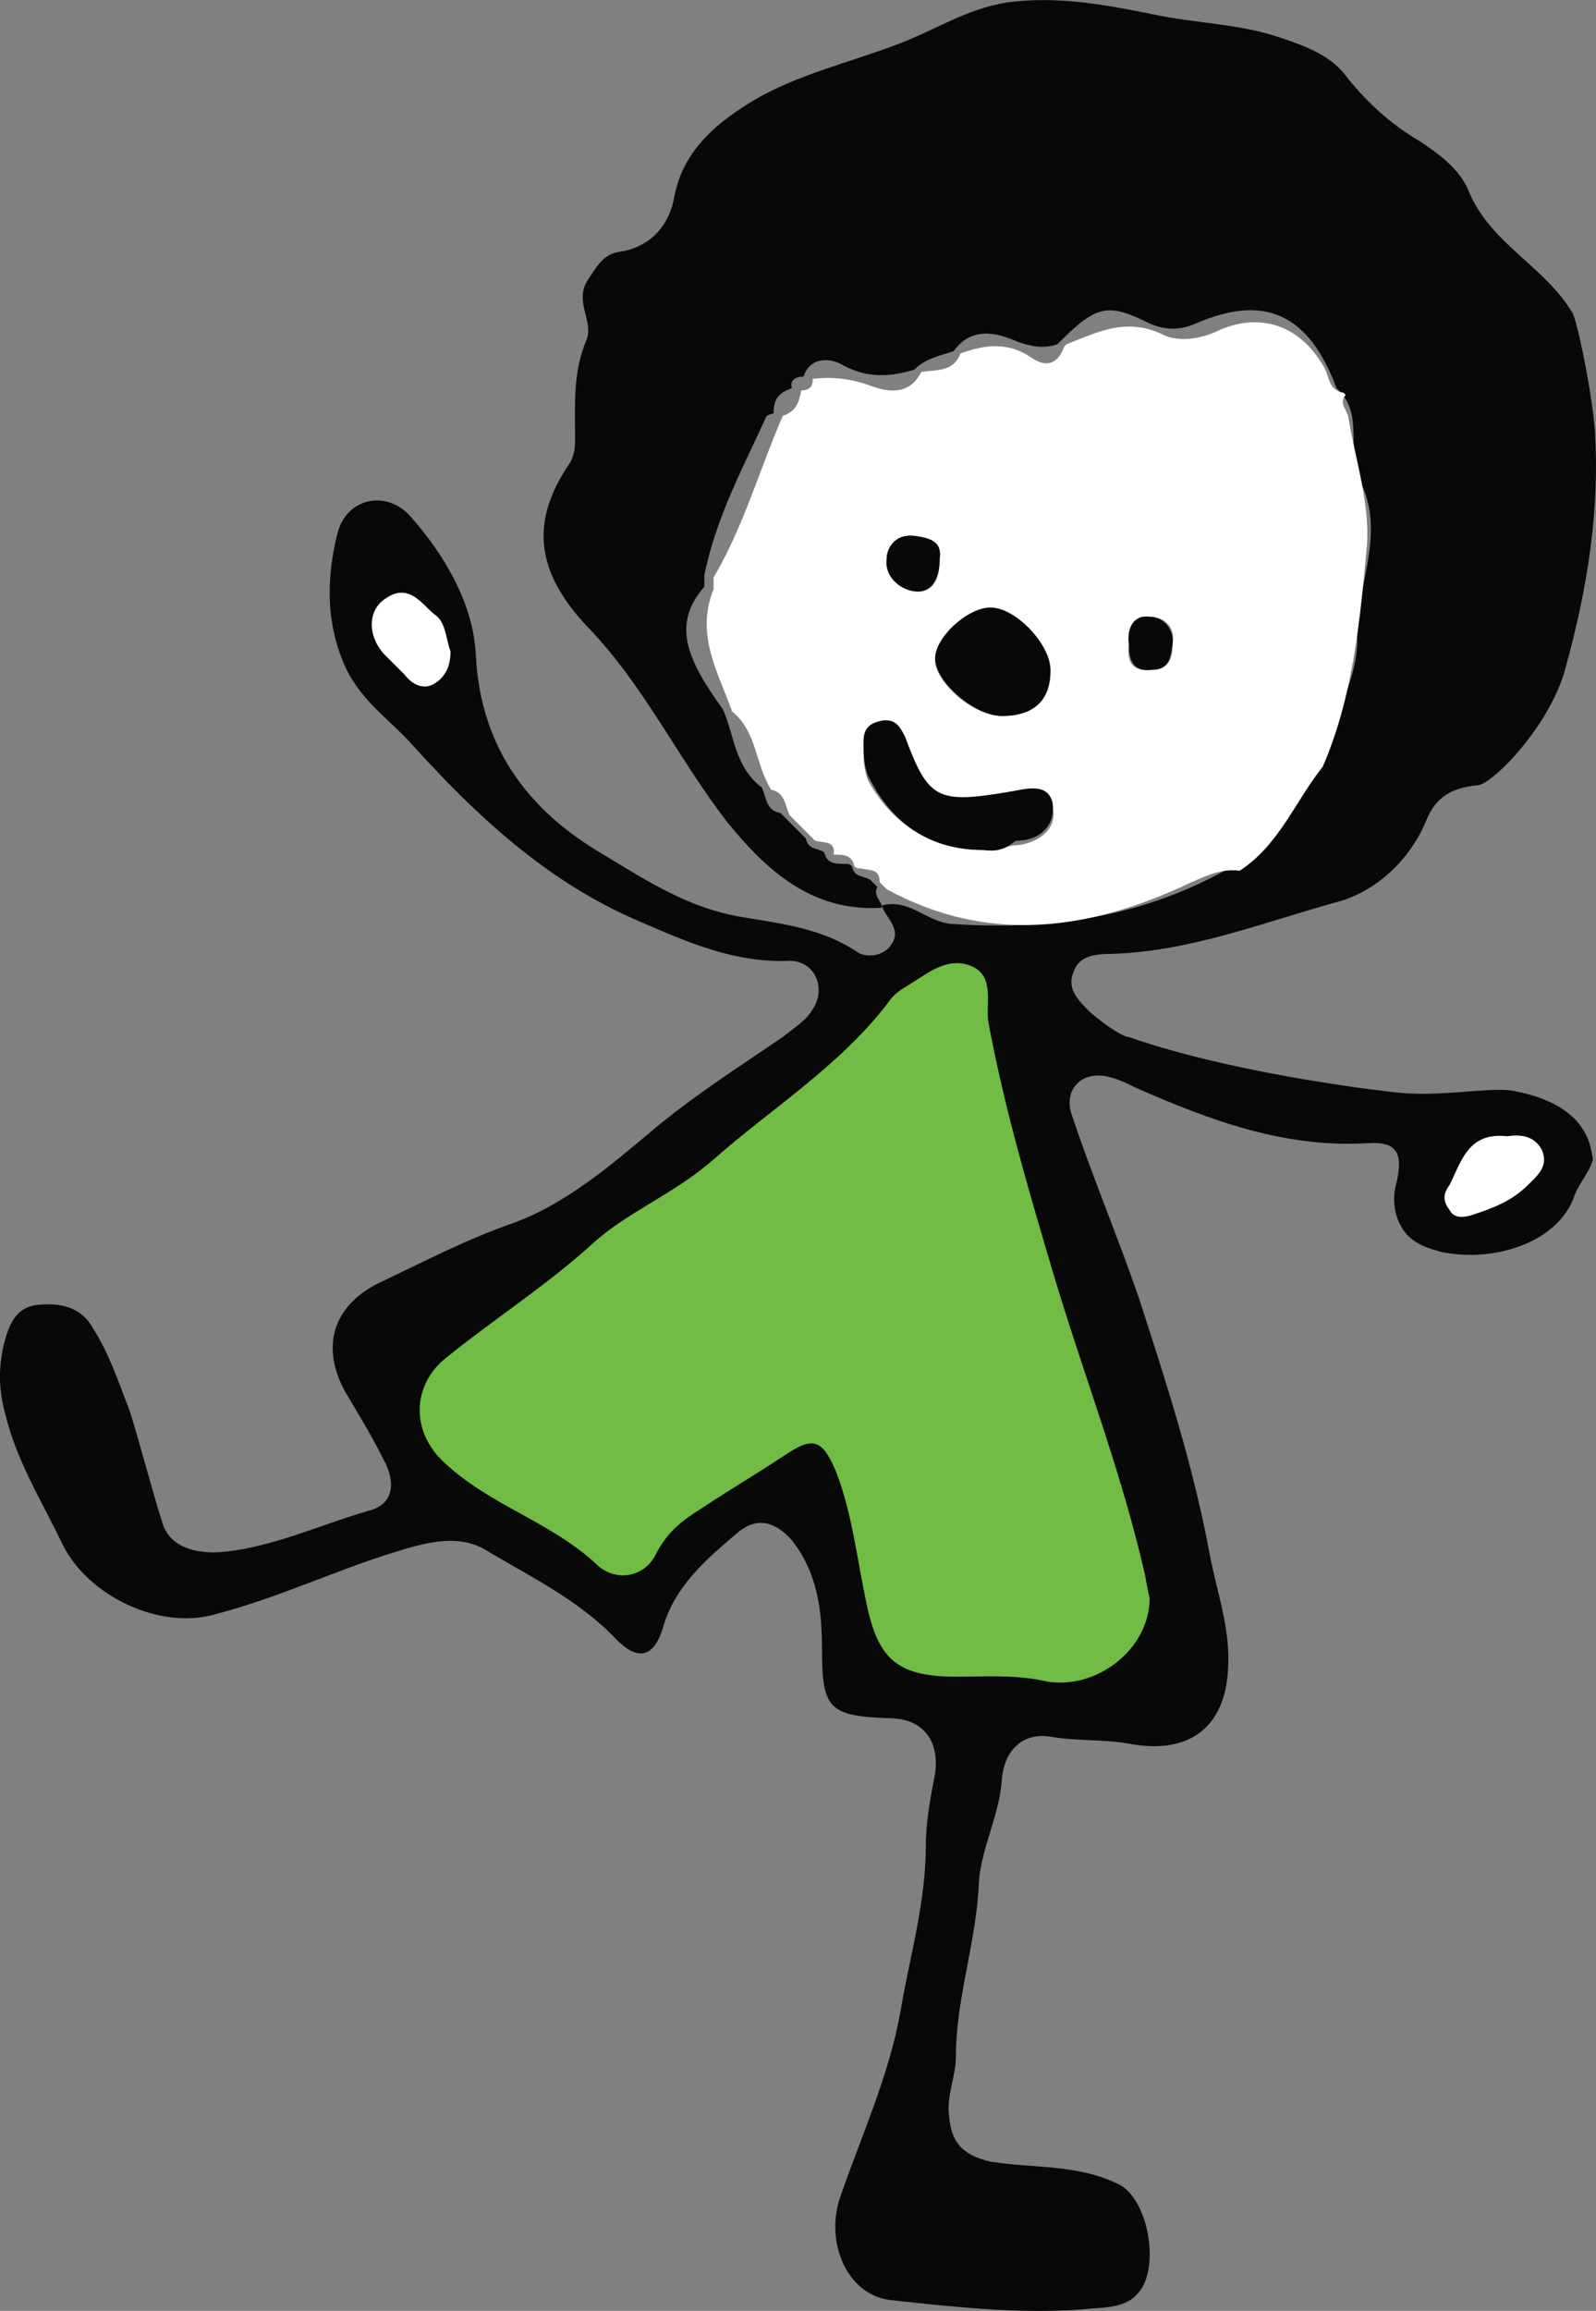
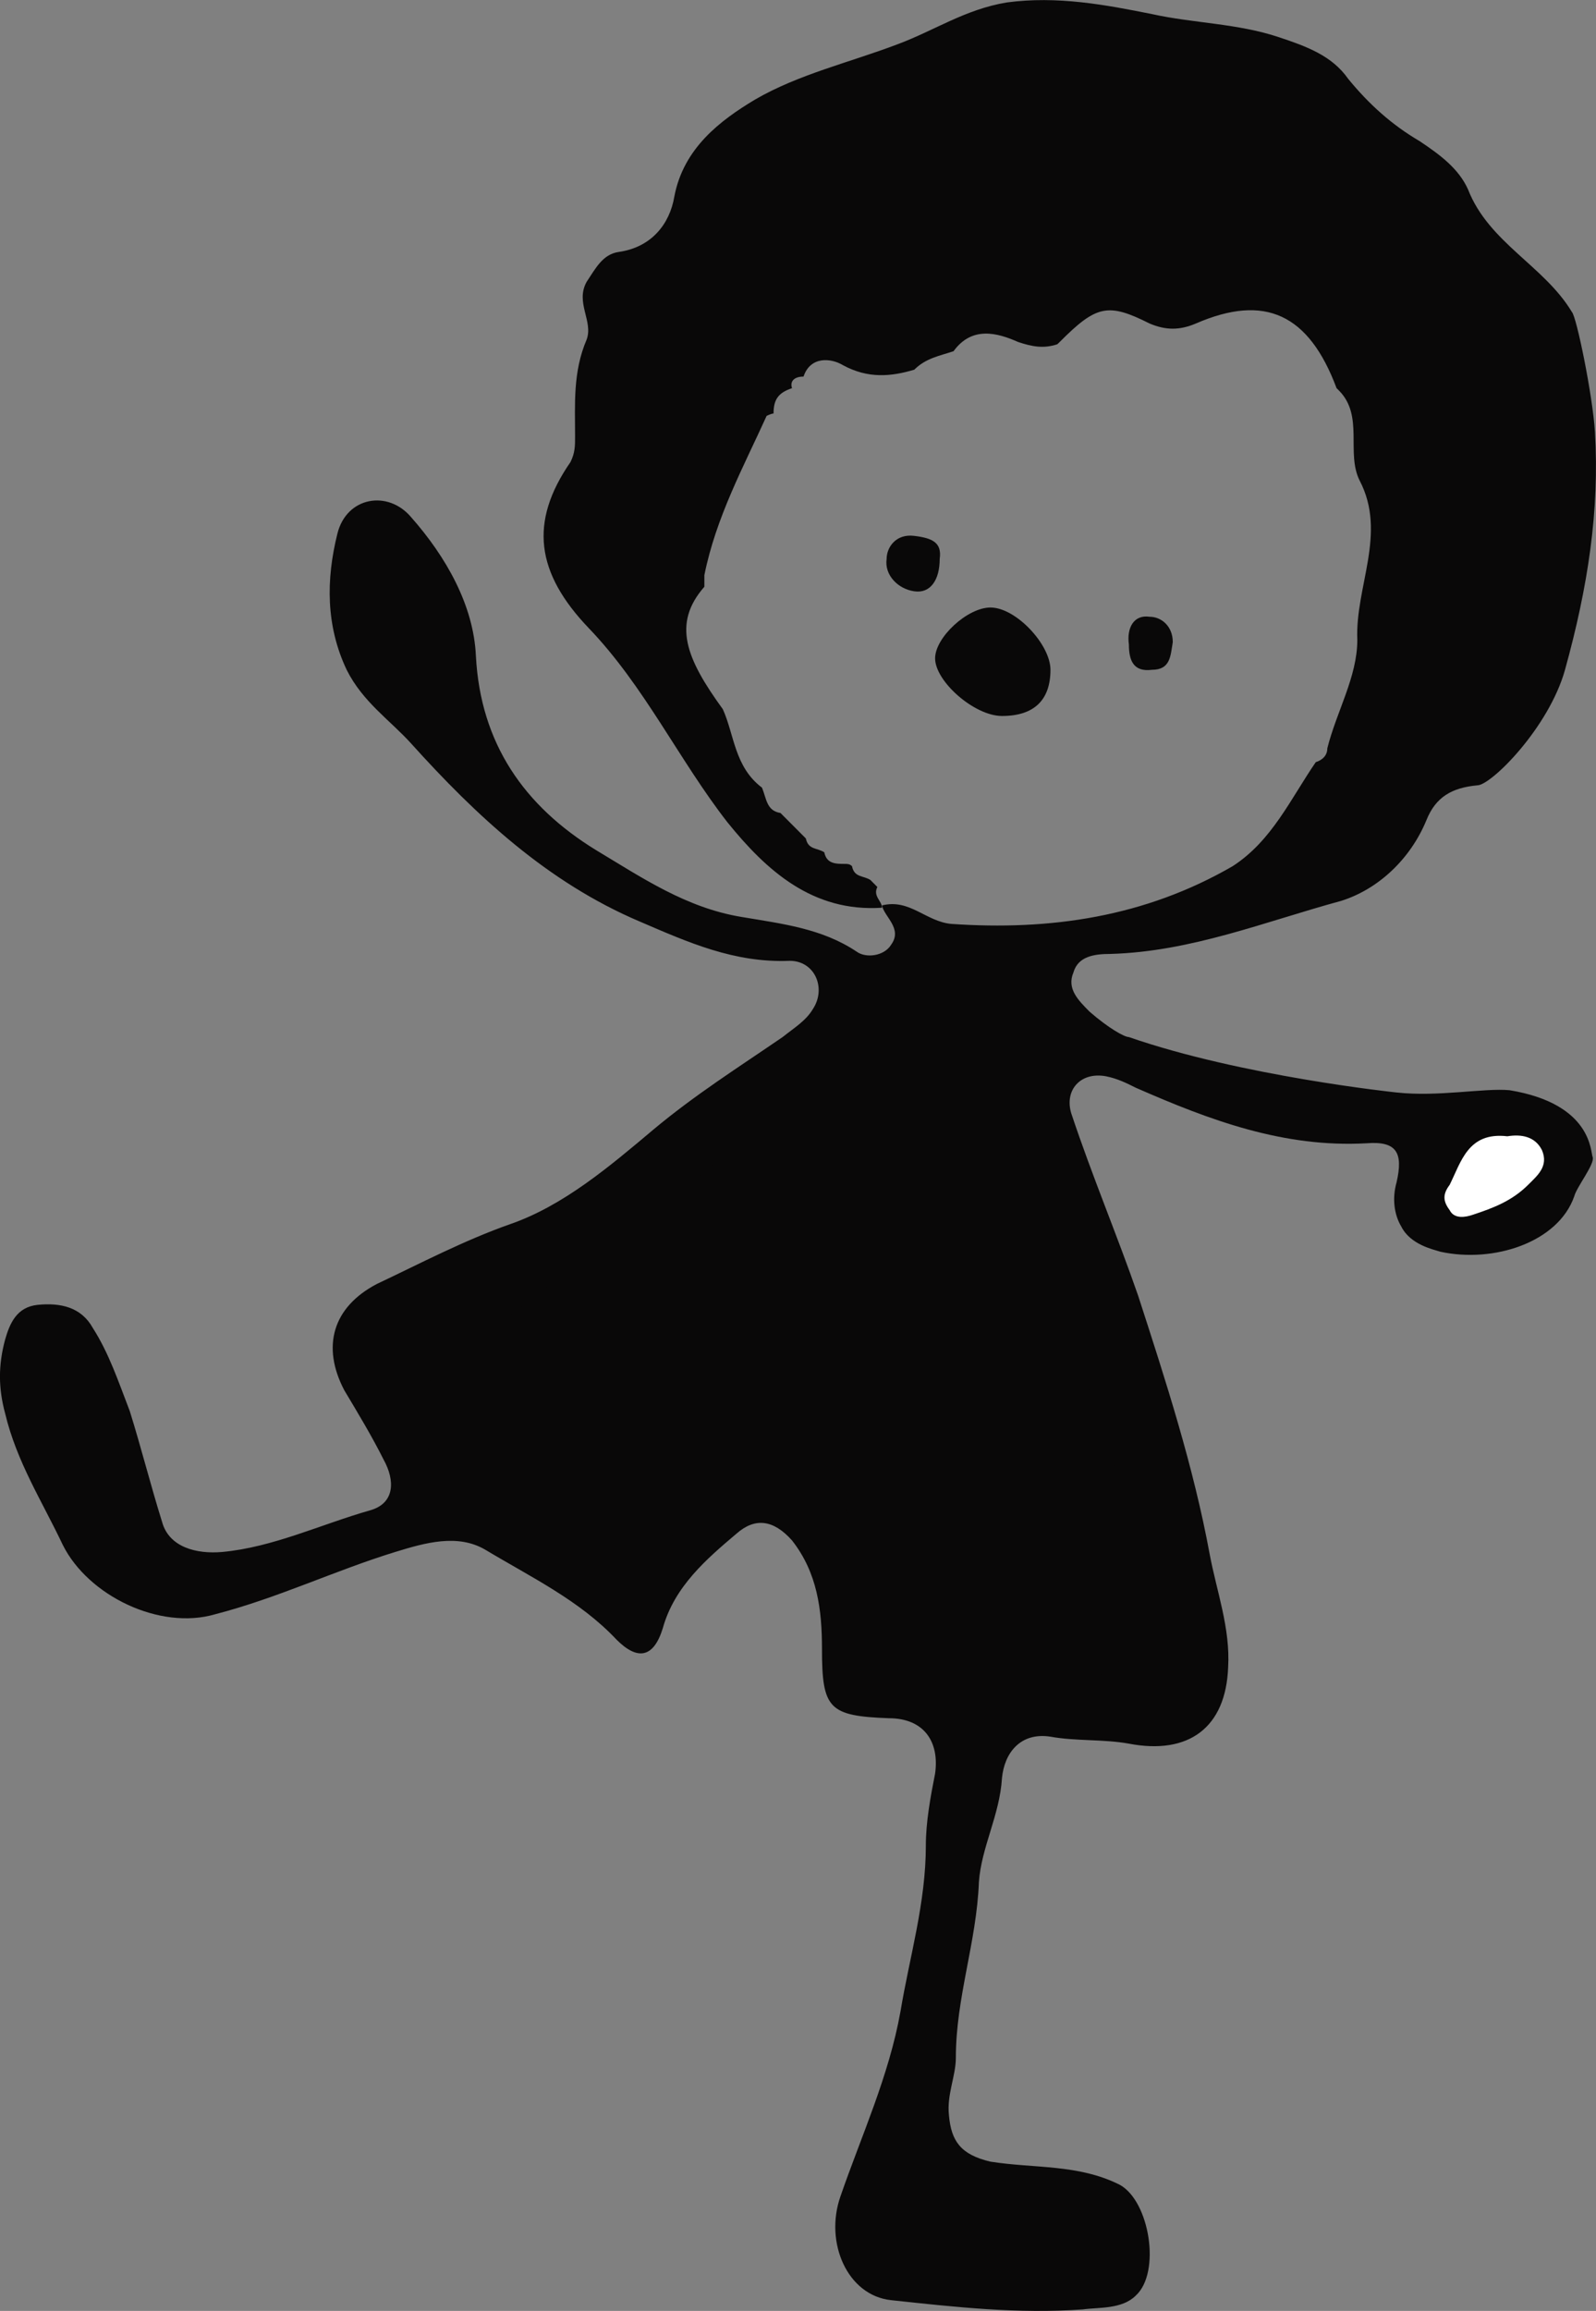
<svg xmlns="http://www.w3.org/2000/svg" version="1.2" baseProfile="tiny" id="Layer_1" x="0px" y="0px" width="92.667px" height="134.065px" viewBox="0 0 92.667 134.065" xml:space="preserve">
  <rect x="0" y="0" width="92.667" height="134.065" fill="#808080" stroke="none" />
  <g id="Ebene_1_Kopie_Kopie">
    <path fill="#090808" d="M92.475,67.13c0.134,0.398-0.937,1.737-1.071,2.274c-0.938,2.679-4.688,3.887-7.77,3.214   c-0.401-0.13-1.744-0.398-2.278-1.47c-0.402-0.673-0.536-1.607-0.27-2.549c0.401-1.738,0-2.41-1.742-2.273   c-4.82,0.268-9.106-1.34-13.396-3.221c-0.536-0.268-1.073-0.536-1.742-0.667c-1.473-0.267-2.41,0.804-2.009,2.143   c1.204,3.621,2.678,7.102,3.885,10.585c1.61,4.959,3.217,9.911,4.155,15.001c0.401,2.145,1.205,4.287,1.071,6.566   c-0.134,3.483-2.277,5.091-5.763,4.424c-1.474-0.268-3.081-0.137-4.554-0.405c-1.742-0.269-2.679,0.941-2.815,2.412   c-0.131,2.143-1.204,4.019-1.339,6.03c-0.134,3.482-1.338,6.697-1.338,10.18c0,1.072-0.536,2.143-0.4,3.352   c0.131,1.47,0.668,2.273,2.408,2.68c2.546,0.404,5.09,0.131,7.501,1.339c1.741,0.94,2.411,5.09,0.939,6.43   c-0.805,0.804-2.145,0.673-3.082,0.804c-3.75,0.268-7.366-0.131-11.12-0.536c-2.546-0.268-3.885-3.345-2.946-6.024   c1.204-3.488,2.813-6.971,3.484-10.721c0.536-3.217,1.474-6.293,1.474-9.646c0-1.339,0.269-2.815,0.536-4.155   c0.267-1.875-0.669-3.215-2.681-3.215c-3.484-0.131-3.886-0.536-3.886-4.018c0-2.279-0.269-4.424-1.741-6.299   c-1.072-1.203-2.143-1.34-3.215-0.398c-1.741,1.471-3.616,3.077-4.285,5.488c-0.537,1.744-1.474,1.881-2.683,0.672   c-2.144-2.28-4.956-3.619-7.635-5.227c-1.607-0.934-3.483-0.398-5.225,0.138c-3.485,1.07-6.834,2.679-10.45,3.612   c-3.215,0.941-7.37-1.07-8.844-4.018c-1.205-2.543-2.679-4.821-3.349-7.631c-0.401-1.478-0.401-2.816,0-4.293   c0.269-0.936,0.67-1.876,1.875-2.007c1.34-0.137,2.545,0.131,3.215,1.34c0.94,1.471,1.476,3.084,2.146,4.822   c0.67,2.144,1.206,4.286,1.876,6.429c0.402,1.477,2.009,1.875,3.482,1.745c2.947-0.269,5.759-1.608,8.575-2.411   c1.474-0.404,1.474-1.744,0.805-2.947c-0.67-1.339-1.477-2.678-2.28-4.019c-1.34-2.548-0.67-4.828,1.878-6.167   c2.545-1.203,5.09-2.542,7.769-3.482c3.081-1.071,5.761-3.346,8.308-5.489c2.41-2.013,4.956-3.62,7.501-5.364   c0.671-0.536,1.34-0.935,1.741-1.607c0.805-1.203,0.135-2.81-1.339-2.81c-3.215,0.131-5.894-1.071-8.707-2.28   c-5.36-2.273-9.513-6.161-13.263-10.317c-1.205-1.34-2.816-2.41-3.753-4.286c-1.206-2.542-1.206-5.228-0.536-7.906   c0.536-2.144,2.95-2.542,4.29-0.935c2.009,2.275,3.617,5.091,3.75,8.038c0.268,5.089,2.813,8.709,6.965,11.257   c2.682,1.608,5.227,3.345,8.441,3.881c2.411,0.405,4.688,0.672,6.698,2.013c0.536,0.398,1.606,0.268,2.009-0.405   c0.674-0.935-0.402-1.607-0.535-2.274c1.609-0.404,2.547,0.935,4.02,1.072c5.762,0.398,11.253-0.405,16.347-3.352   c2.276-1.476,3.348-3.887,4.819-6.031c0.403-0.13,0.671-0.398,0.671-0.803c0.537-2.144,1.742-4.148,1.742-6.292   c-0.133-3.084,1.742-6.167,0.134-9.245c-0.804-1.607,0.267-3.75-1.207-5.227l-0.132-0.131c-1.607-4.292-4.153-5.495-8.17-3.75   c-0.939,0.399-1.742,0.399-2.685,0c-2.409-1.208-3.08-1.078-5.222,1.072l-0.136,0.131c-0.803,0.268-1.474,0.137-2.276-0.131   c-1.206-0.535-2.68-0.94-3.751,0.536l0,0c-0.805,0.268-1.607,0.399-2.278,1.071l0,0c-1.341,0.398-2.679,0.536-4.153-0.268   c-0.669-0.404-1.877-0.535-2.278,0.667l0,0c-0.534,0-0.803,0.269-0.669,0.673l0,0c-0.804,0.268-1.072,0.667-1.072,1.471l0,0   c-0.133,0-0.402,0.137-0.402,0.137c-1.337,2.946-2.945,5.893-3.614,9.239c0,0.267,0,0.405,0,0.672   c-1.876,2.144-1.073,4.156,1.07,7.103l0,0c0.67,1.471,0.67,3.345,2.276,4.554l0,0c0.268,0.667,0.268,1.339,1.074,1.47   c0.534,0.537,1.069,1.072,1.472,1.477c0.134,0.667,0.669,0.536,1.071,0.805l0,0c0.135,0.671,0.669,0.671,1.207,0.671   c0.132,0,0.267,0,0.401,0.131c0.132,0.674,0.669,0.537,1.071,0.804c0.133,0.137,0.267,0.268,0.401,0.405   c-0.269,0.536,0.269,0.803,0.269,1.202c-4.02,0.268-6.699-2.143-8.975-4.958c-2.813-3.613-4.823-7.9-8.04-11.251   c-3.081-3.215-3.483-6.162-1.072-9.645c0.267-0.536,0.267-0.941,0.267-1.476c0-1.875-0.133-3.751,0.67-5.626   c0.401-1.072-0.67-2.144,0-3.352c0.536-0.804,0.939-1.606,1.875-1.738c1.879-0.268,2.95-1.607,3.219-3.214   c0.535-2.816,2.679-4.423,4.688-5.626c2.544-1.476,5.491-2.148,8.308-3.22c2.143-0.804,3.883-2.006,6.295-2.411   c2.946-0.398,5.76,0.137,8.439,0.673c2.413,0.535,4.958,0.535,7.369,1.34c1.608,0.535,3.081,1.071,4.02,2.41   c1.205,1.477,2.545,2.679,4.151,3.62c1.208,0.803,2.28,1.607,2.816,2.81c1.206,3.083,4.419,4.423,6.027,7.102   c0.269,0.268,1.205,4.822,1.339,6.965c0.269,4.554-0.402,8.977-1.74,13.799c-0.938,3.352-4.287,6.698-5.09,6.698   c-1.473,0.137-2.412,0.673-2.951,2.012c-0.938,2.28-2.813,4.019-4.956,4.691c-4.42,1.202-8.707,2.947-13.396,3.078   c-0.938,0-1.877,0.137-2.146,1.072c-0.4,0.94,0.269,1.607,0.939,2.28c1.072,0.934,2.01,1.47,2.277,1.47   c6.565,2.28,15.54,3.215,15.54,3.215c2.415,0.268,5.094-0.269,6.567-0.131C92.475,64.046,92.342,66.861,92.475,67.13z" />
    <path fill="#090808" d="M66.75,92.717c0-0.137-0.134-0.536-0.267-1.071c-1.205-5.894-3.482-11.389-5.224-17.151   c-1.474-4.953-3.083-9.913-3.885-15.002c-0.269-1.209,0.268-2.816-1.071-3.215c-1.474-0.536-2.679,0.666-3.884,1.339   c-0.405,0.268-0.674,0.536-0.941,0.935c-2.813,3.62-6.697,6.03-10.046,8.977c-2.145,1.876-4.959,2.947-7.103,4.96   c-2.68,2.411-5.625,4.416-8.438,6.566c-2.009,1.606-2.143,4.286-0.134,6.023c2.679,2.412,6.295,3.483,8.973,6.03   c1.073,0.936,2.683,0.667,3.353-0.671c0.671-1.34,1.607-2.008,2.679-2.68c1.609-1.072,3.216-2.006,4.822-3.078   c1.607-1.071,2.144-0.941,2.946,0.935c0.939,2.411,1.34,4.96,1.743,7.501c0.669,3.352,1.741,4.424,5.227,4.424   c1.741,0,3.481,0,5.223,0.268C63.67,98.211,66.75,95.664,66.75,92.717z" />
    <path fill="#090808" d="M87.519,65.921c-2.276-0.268-2.68,1.477-3.482,2.816c-0.269,0.536-0.402,1.071,0,1.47   c0.401,0.406,0.938,0.406,1.339,0.269c1.073-0.398,2.278-0.804,3.216-1.738c0.535-0.535,1.206-1.209,0.805-2.013   C89.126,65.921,88.322,65.791,87.519,65.921z" />
-     <path fill="#090808" d="M26.159,37.787c-0.267-0.667-0.401-1.738-0.937-2.274c-0.67-0.536-1.474-1.875-2.814-0.94   c-1.074,0.672-1.074,2.143-0.133,3.214c0.402,0.405,0.803,0.803,1.205,1.208c0.535,0.536,1.071,0.935,1.742,0.536   C25.892,39.264,26.159,38.59,26.159,37.787z" />
-     <path fill="#FFFFFF" d="M47.326,48.776c-0.536-0.542-1.072-1.078-1.474-1.477c-0.269-0.536-0.269-1.34-1.071-1.476l0,0   c-0.938-1.471-0.804-3.346-2.278-4.555l0,0c-0.802-2.273-2.144-4.417-1.07-7.095c0-0.268,0-0.405,0-0.673   c1.742-2.947,2.678-6.298,4.018-9.376l0,0c0.804-0.268,0.938-0.804,1.073-1.477l0,0c0.533,0,0.668-0.268,0.668-0.667l0,0   c1.206-0.138,2.278,0,3.35,0.399c1.072,0.404,2.279,0.535,2.949-0.804l0,0c0.938-0.131,1.875,0,2.277-1.071l0,0   c1.474-0.536,2.812-0.667,4.151,0.268c0.804,0.536,1.474,0.404,1.877-0.667l0.133-0.137c1.741-0.667,3.483-1.607,5.629-0.536   c0.805,0.405,2.142,0.268,3.215-0.268c2.411-1.071,4.689-0.267,6.027,2.012c0.401,0.536,0.268,1.471,1.206,1.607l0.134,0.131   c-0.403,0.405,0,0.804,0.135,1.209c0.402,2.542,1.339,5.221,1.069,7.769c-0.4,4.287-0.803,8.573-2.544,12.591   c-1.607,2.013-2.545,4.561-4.821,6.031c-1.073-0.131-1.875,0.268-2.814,0.673c-5.896,2.809-11.789,3.613-17.686,0.399   c-0.135-0.131-0.268-0.268-0.403-0.399c0-0.804-0.534-0.673-1.071-0.804c-0.134,0-0.267,0-0.402-0.137   c-0.132-0.667-0.668-0.667-1.204-0.667l0,0C48.53,48.776,47.861,48.907,47.326,48.776z M57.106,49.312   c0.804,0.132,1.34-0.268,1.875-0.268c1.475-0.137,2.411-1.077,2.144-2.149c-0.268-1.471-1.741-0.935-2.679-0.667   c-4.018,0.667-4.555,0.398-5.894-3.215c-0.272-0.536-0.538-1.072-1.342-0.941c-0.803,0.137-1.072,0.405-1.072,1.209   c0,0.667,0,1.339,0.27,2.006C51.881,47.967,54.294,49.312,57.106,49.312z M58.177,41.537c1.877,0,2.815-0.935,2.815-2.542   c0-1.608-2.011-3.751-3.484-3.62c-1.204,0-3.079,1.744-3.214,2.946C54.294,39.531,56.437,41.537,58.177,41.537z M54.561,32.429   c0.135-0.941-0.534-1.208-1.474-1.34c-1.072-0.137-1.608,0.667-1.608,1.34c0,0.94,0.668,1.745,1.608,1.875   C54.161,34.441,54.561,33.637,54.561,32.429z M65.546,37.388c-0.134,0.935,0.135,1.608,1.34,1.47c1.075,0,1.208-0.803,1.208-1.607   c0.134-0.934-0.539-1.47-1.344-1.47C65.948,35.644,65.412,36.447,65.546,37.388z" />
-     <path fill="#71BC44" d="M66.75,92.717c0,2.947-3.08,5.357-6.027,4.822c-1.741-0.399-3.481-0.268-5.223-0.268   c-3.485,0-4.558-1.072-5.227-4.425c-0.536-2.542-0.804-5.089-1.743-7.5c-0.803-1.876-1.339-2.006-2.946-0.935   c-1.606,1.072-3.213,2.007-4.822,3.078c-1.071,0.672-2.008,1.339-2.679,2.678c-0.67,1.34-2.279,1.607-3.353,0.674   c-2.678-2.549-6.293-3.482-8.973-6.03c-1.875-1.738-1.875-4.418,0.134-6.031c2.813-2.274,5.759-4.149,8.438-6.561   c2.009-1.875,4.825-2.946,7.103-4.958c3.349-2.948,7.232-5.358,10.046-8.979c0.268-0.398,0.536-0.667,0.941-0.935   c1.205-0.672,2.41-1.875,3.884-1.339c1.473,0.535,0.938,2.143,1.071,3.214c0.938,5.09,2.411,10.049,3.885,15.001   c1.741,5.764,3.884,11.259,5.224,17.151C66.616,92.181,66.75,92.717,66.75,92.717z" />
    <path fill="#FFFFFF" d="M87.519,65.921c0.804-0.131,1.607,0,2.01,0.803c0.401,0.941-0.27,1.478-0.803,2.013   c-0.94,0.935-2.011,1.34-3.215,1.738c-0.402,0.138-1.073,0.269-1.34-0.269c-0.403-0.535-0.403-0.934,0-1.47   C84.839,67.398,85.242,65.653,87.519,65.921z" />
-     <path fill="#FFFFFF" d="M26.159,37.787c0,0.803-0.267,1.477-0.937,1.875c-0.67,0.406-1.34,0-1.742-0.535   c-0.402-0.399-0.803-0.804-1.205-1.203c-0.941-1.072-0.941-2.547,0.133-3.214c1.34-0.941,2.144,0.399,2.814,0.935   C25.892,36.048,25.892,37.12,26.159,37.787z" />
-     <path fill="#090808" d="M57.106,49.312c-2.945,0-5.226-1.345-6.698-4.292c-0.27-0.667-0.27-1.339-0.27-2.006   c0-0.804,0.402-1.072,1.072-1.209c0.804-0.131,1.069,0.405,1.342,0.94c1.339,3.614,1.876,3.882,5.894,3.215   c0.938-0.136,2.411-0.672,2.679,0.667c0.135,1.209-0.669,2.149-2.144,2.149C58.446,49.175,58.046,49.444,57.106,49.312z" />
    <path fill="#090808" d="M58.177,41.537c-1.604,0-3.883-2.006-3.883-3.345c0-1.21,1.876-2.948,3.214-2.948   c1.474,0,3.484,2.144,3.484,3.614C60.992,40.602,60.054,41.537,58.177,41.537z" />
    <path fill="#090808" d="M54.561,32.429c0,1.208-0.534,2.012-1.474,1.875c-0.94-0.13-1.743-0.935-1.608-1.875   c0-0.673,0.536-1.477,1.608-1.34C54.161,31.22,54.695,31.488,54.561,32.429z" />
    <path fill="#090808" d="M65.546,37.388c-0.134-0.94,0.268-1.744,1.204-1.607c0.67,0,1.344,0.536,1.344,1.47   c-0.133,0.804-0.133,1.607-1.208,1.607C65.813,38.996,65.546,38.322,65.546,37.388z" />
  </g>
</svg>